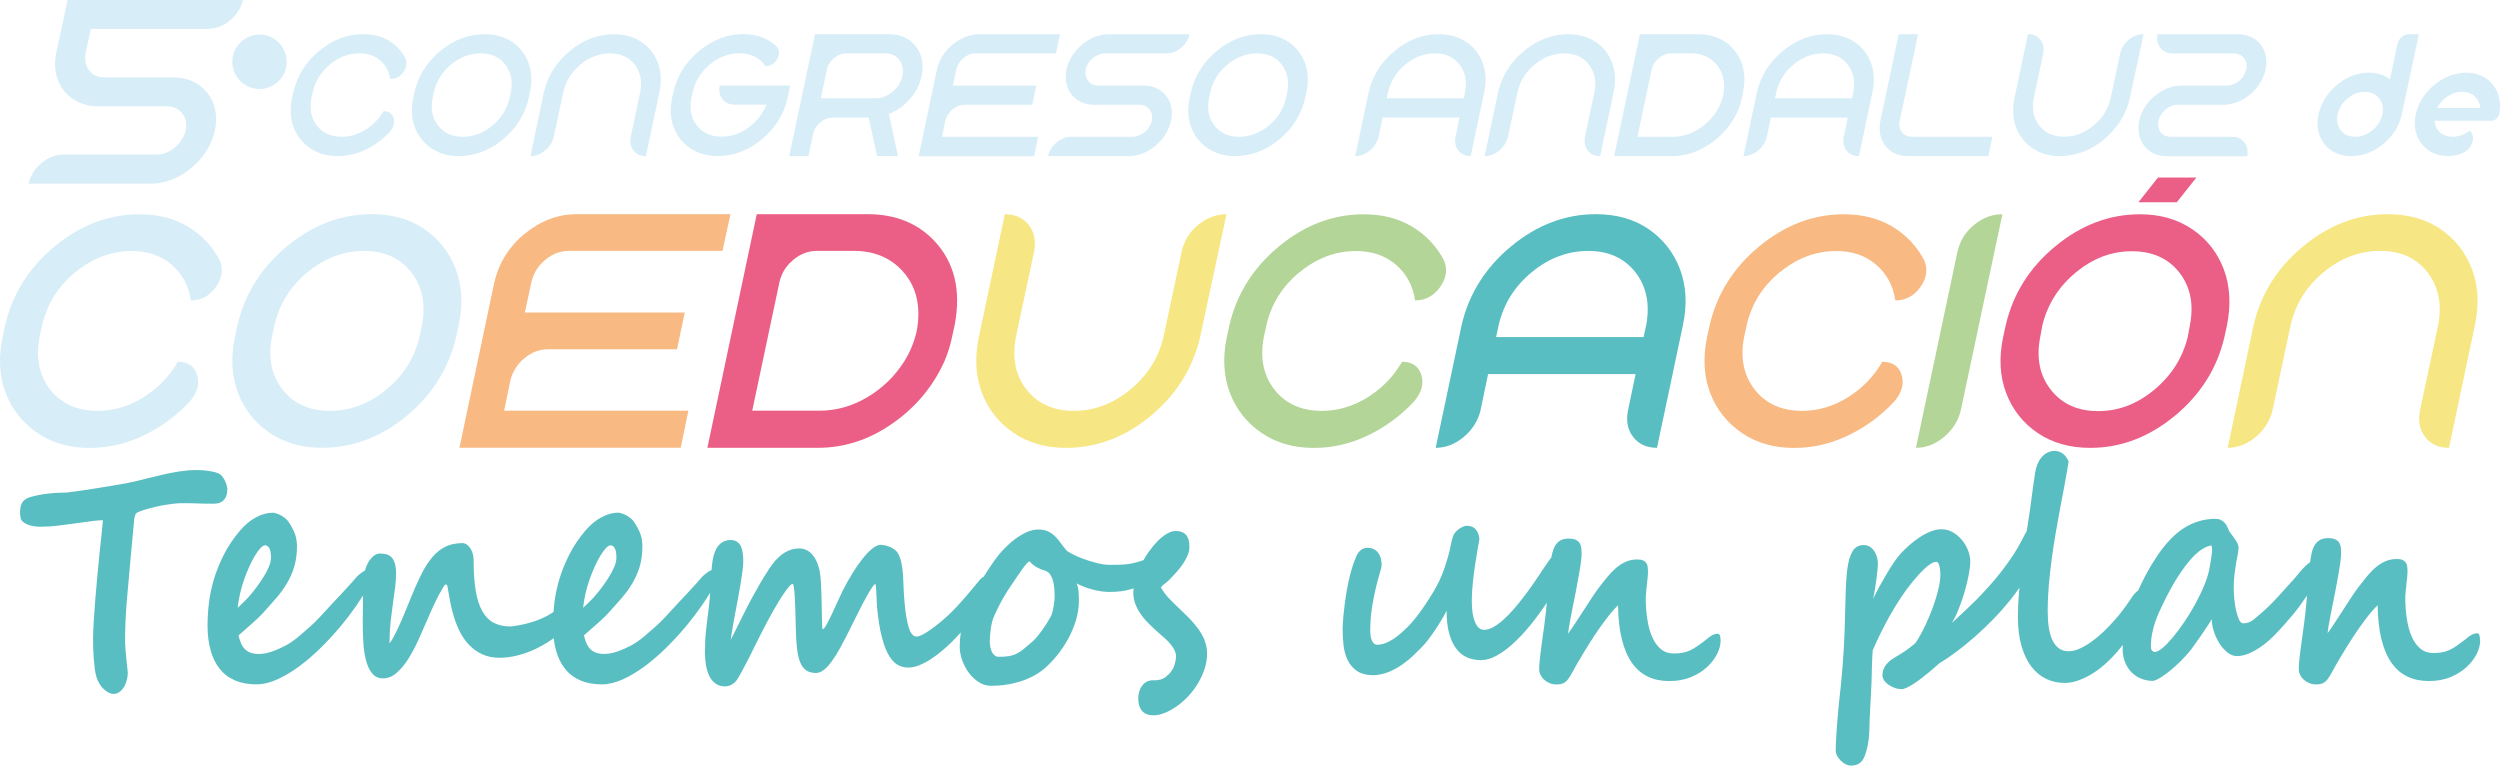
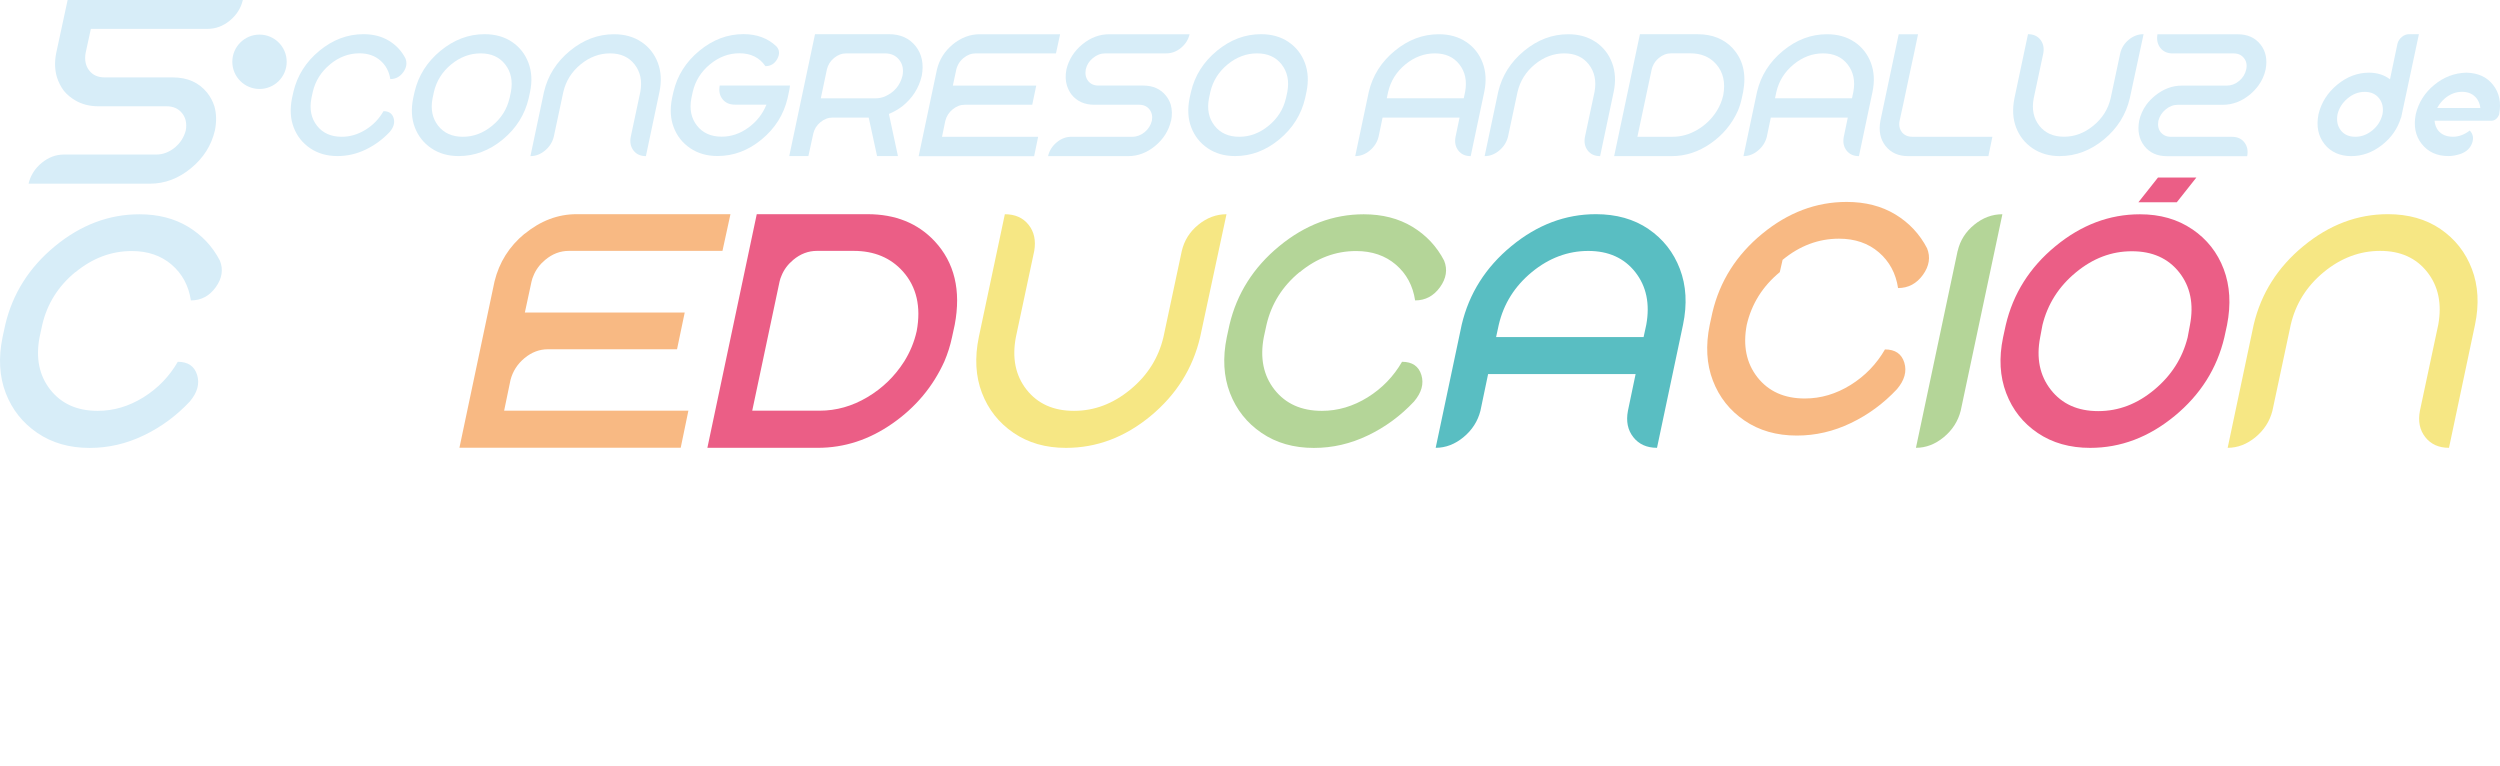
<svg xmlns="http://www.w3.org/2000/svg" id="Capa_2" data-name="Capa 2" viewBox="0 0 475.42 145.64">
  <defs>
    <style>      .cls-1 {        fill: #f8b983;      }      .cls-2 {        fill: #f6e784;      }      .cls-3 {        fill: #b4d598;      }      .cls-4 {        fill: #eb5e86;      }      .cls-5 {        fill: #d7edf8;      }      .cls-6 {        fill: #59bec2;      }      .cls-7 {        fill: #59bec2;      }    </style>
  </defs>
  <g id="Capa_1-2" data-name="Capa 1">
    <g>
-       <path class="cls-7" d="M40.68,95.79c-.6,0-1.14,0-1.61-.01-.48,0-.94-.02-1.39-.04-.45-.02-.92-.03-1.41-.04s-1.06-.01-1.71-.01c-.42,0-.9.03-1.44.09-.54.06-1.11.14-1.69.23-.58.1-1.17.21-1.75.35-.58.14-1.13.27-1.63.41s-.94.28-1.31.42c-.37.15-.65.28-.81.39-.12.08-.22.3-.31.66-.09.36-.14.67-.14.95l-.65,6.99c-.25,2.72-.49,5.39-.71,8.02-.22,2.63-.34,5.23-.34,7.79,0,.35.03.85.08,1.5s.11,1.3.18,1.94.13,1.2.18,1.69c.05.49.08.75.08.79,0,.47-.06.94-.19,1.43-.13.49-.3.92-.54,1.31s-.52.7-.86.95c-.34.24-.73.36-1.16.36-.28,0-.58-.08-.9-.25-.32-.17-.63-.39-.93-.67-.3-.28-.57-.61-.8-.99-.23-.38-.42-.78-.55-1.21-.15-.48-.27-1.05-.35-1.69s-.15-1.3-.2-1.97c-.05-.67-.08-1.33-.1-1.98s-.02-1.24-.02-1.76c0-.87.04-1.98.12-3.3.08-1.33.19-2.76.31-4.28.13-1.52.26-3.08.41-4.66.15-1.58.3-3.07.44-4.46.14-1.39.27-2.6.38-3.63.11-1.03.18-1.76.21-2.18-.53,0-1.21.05-2.03.16s-1.7.23-2.65.36c-1.2.17-2.44.34-3.7.49-1.27.16-2.47.23-3.6.23-.23,0-.56-.02-.98-.07-.42-.05-.83-.15-1.23-.29-.4-.15-.75-.35-1.05-.61s-.45-.61-.45-1.03c-.03-.15-.05-.26-.06-.31,0-.05-.01-.17-.01-.36,0-.33.02-.65.07-.96.05-.31.14-.6.28-.86.13-.26.33-.49.59-.68.26-.19.59-.35.99-.47.93-.27,1.98-.48,3.13-.63,1.15-.15,2.3-.22,3.45-.22.22,0,.62-.04,1.21-.12.59-.08,1.28-.17,2.08-.29.79-.12,1.64-.25,2.55-.39.91-.15,1.78-.29,2.6-.42.83-.14,1.56-.26,2.22-.38.65-.12,1.13-.2,1.43-.26,1.08-.23,2.17-.48,3.25-.76,1.08-.27,2.17-.53,3.25-.79,1.08-.25,2.16-.46,3.24-.63,1.08-.16,2.14-.25,3.19-.25.13,0,.35,0,.65.01.3.01.64.03,1.03.07.38.04.79.1,1.21.18.43.08.82.18,1.19.32.28.1.53.27.75.52s.4.53.56.84c.16.31.28.62.36.92s.13.55.13.74c0,.6-.08,1.08-.24,1.44-.16.36-.36.64-.61.84s-.52.34-.81.41c-.29.07-.57.1-.84.1ZM229.05,121.75c.33.79.5,1.63.5,2.52,0,1.01-.16,2-.49,2.98s-.76,1.91-1.29,2.78c-.53.87-1.15,1.68-1.85,2.42-.7.74-1.43,1.37-2.18,1.89s-1.5.94-2.25,1.24-1.45.45-2.1.45c-1.02,0-1.76-.29-2.23-.86-.47-.57-.7-1.35-.7-2.32,0-.47.06-.91.19-1.33.13-.42.3-.79.54-1.11.23-.32.52-.57.86-.76.34-.18.73-.28,1.16-.28h.45c.33,0,.71-.06,1.13-.17s.9-.44,1.45-.96c.48-.47.84-1.02,1.06-1.67.22-.65.34-1.22.34-1.7,0-.43-.09-.83-.28-1.21-.18-.38-.43-.75-.73-1.12s-.65-.73-1.04-1.09c-.39-.36-.8-.72-1.24-1.09-.57-.5-1.14-1.03-1.71-1.59-.58-.55-1.1-1.14-1.56-1.78-.47-.63-.84-1.3-1.13-2.01-.28-.71-.43-1.47-.43-2.29,0-.27.03-.54.06-.82-.17.06-.34.12-.52.18-1.14.35-2.52.52-4.14.52-.47,0-.96-.04-1.49-.12-.53-.08-1.06-.18-1.6-.32-.54-.14-1.08-.31-1.6-.51-.53-.2-1.03-.43-1.51-.68.1.18.18.41.25.71.07.3.11.62.14.95.02.33.04.65.05.95,0,.3.01.54.01.71,0,1.24-.19,2.48-.56,3.71-.38,1.23-.87,2.41-1.49,3.54-.62,1.13-1.32,2.17-2.1,3.13s-1.59,1.79-2.4,2.49c-.65.56-1.37,1.05-2.16,1.46-.79.41-1.63.75-2.5,1.02-.88.27-1.78.48-2.7.61-.93.14-1.87.2-2.82.2-.78,0-1.54-.22-2.25-.67-.72-.45-1.35-1.02-1.89-1.73-.54-.71-.98-1.51-1.3-2.4-.33-.89-.49-1.78-.49-2.65,0-.93.07-1.83.2-2.71-.6.68-1.19,1.31-1.78,1.89-.48.47-1.05.98-1.7,1.54-.65.56-1.34,1.09-2.08,1.57-.73.49-1.48.89-2.24,1.21-.76.32-1.49.48-2.19.48-.65,0-1.28-.15-1.89-.45-.61-.3-1.18-.87-1.7-1.7-.53-.83-.99-2-1.39-3.49-.4-1.49-.72-3.44-.95-5.82-.02-.23-.04-.6-.06-1.09-.02-.5-.05-.99-.07-1.49-.03-.5-.05-.93-.09-1.3-.03-.37-.07-.55-.1-.55-.13,0-.35.23-.66.7-.31.47-.68,1.08-1.1,1.85-.43.77-.89,1.65-1.39,2.65-.5,1-1.02,2.03-1.55,3.1-.67,1.36-1.3,2.58-1.89,3.66-.59,1.08-1.15,1.98-1.68,2.71-.53.73-1.03,1.29-1.53,1.67s-.99.58-1.49.58c-.77,0-1.39-.17-1.88-.51s-.87-.86-1.15-1.57c-.28-.71-.48-1.62-.6-2.74-.12-1.12-.19-2.44-.22-3.97-.05-2.56-.12-4.56-.21-6-.09-1.44-.22-2.15-.39-2.15-.2,0-.53.3-1,.9-.47.6-1.02,1.43-1.66,2.48s-1.34,2.28-2.1,3.7c-.76,1.42-1.54,2.94-2.34,4.57-.2.43-.44.92-.73,1.49s-.58,1.14-.88,1.72c-.3.58-.6,1.15-.89,1.69-.29.54-.55,1.01-.79,1.4-.3.51-.67.89-1.1,1.15-.43.26-.89.39-1.38.39-.68,0-1.27-.17-1.75-.51s-.88-.8-1.18-1.38c-.3-.58-.52-1.27-.66-2.07-.14-.8-.21-1.64-.21-2.53,0-.8.02-1.52.05-2.16.03-.64.08-1.29.15-1.94s.15-1.33.24-2.05c.09-.72.2-1.54.31-2.48.1-.81.18-1.67.23-2.58,0-.03,0-.06,0-.09-.44.72-.93,1.47-1.47,2.26-.98,1.42-2.05,2.83-3.23,4.24-1.18,1.41-2.44,2.77-3.78,4.08-1.34,1.31-2.7,2.47-4.08,3.48-1.38,1.01-2.75,1.82-4.12,2.43-1.37.61-2.67.92-3.9.92-1.57,0-2.94-.25-4.1-.76-1.17-.5-2.14-1.24-2.9-2.2-.77-.96-1.34-2.13-1.73-3.52-.2-.72-.34-1.5-.44-2.32-.14.1-.26.21-.41.31-.97.67-2,1.26-3.09,1.78-1.09.51-2.21.92-3.37,1.21-1.15.29-2.29.44-3.4.44-1.27,0-2.38-.22-3.33-.67-.95-.45-1.77-1.03-2.46-1.75s-1.27-1.54-1.74-2.46c-.47-.92-.85-1.87-1.15-2.84s-.54-1.92-.71-2.84c-.18-.92-.32-1.74-.44-2.46-.03-.19-.07-.39-.1-.6s-.15-.31-.35-.31c-.1,0-.27.2-.51.6-.24.4-.52.9-.84,1.51s-.65,1.29-1,2.04c-.35.75-.68,1.48-.98,2.2-.57,1.34-1.16,2.69-1.78,4.06s-1.27,2.6-1.96,3.7-1.44,1.99-2.24,2.69c-.8.7-1.67,1.05-2.6,1.05-.87,0-1.56-.32-2.08-.98-.52-.65-.91-1.49-1.16-2.5-.26-1.02-.43-2.17-.5-3.45-.08-1.28-.11-2.54-.11-3.79,0-1.49.02-2.83.05-4.02,0-.34,0-.68.01-1.02-.36.57-.74,1.15-1.15,1.75-.98,1.42-2.05,2.83-3.23,4.24-1.18,1.41-2.44,2.77-3.78,4.08-1.34,1.31-2.7,2.47-4.08,3.48-1.38,1.01-2.75,1.82-4.12,2.43-1.37.61-2.67.92-3.9.92-1.57,0-2.94-.25-4.1-.76-1.17-.5-2.14-1.24-2.9-2.2-.77-.96-1.34-2.13-1.73-3.52-.38-1.39-.58-2.97-.58-4.73,0-1.34.09-2.76.26-4.25s.5-3.01.96-4.56c.47-1.54,1.1-3.1,1.89-4.66.79-1.56,1.81-3.07,3.04-4.53.95-1.13,1.98-1.98,3.08-2.56s2.15-.87,3.15-.87c.18,0,.42.04.7.13.28.09.57.21.85.36.28.15.56.34.83.55.27.21.48.45.65.7.53.8.93,1.55,1.2,2.26.27.71.4,1.51.4,2.4,0,1.4-.17,2.66-.5,3.79s-.79,2.18-1.36,3.16c-.58.98-1.26,1.93-2.04,2.84-.79.91-1.63,1.86-2.53,2.85-.55.6-1.23,1.26-2.05,1.97s-1.69,1.48-2.63,2.32c.13.6.3,1.12.5,1.56.2.44.45.8.75,1.09.3.29.66.51,1.09.66s.93.22,1.51.22c.78,0,1.62-.15,2.52-.47.89-.31,1.79-.71,2.69-1.19.78-.43,1.56-.97,2.33-1.62.77-.65,1.54-1.33,2.33-2.02.48-.43,1.1-1.04,1.86-1.85.76-.81,1.53-1.65,2.32-2.52.53-.58,1.07-1.15,1.6-1.7.53-.55,1.1-1.17,1.7-1.85l1.33-1.51c.56-.53,1.05-.89,1.49-1.11.18-.61.4-1.16.68-1.63.3-.5.64-.9,1.01-1.19s.75-.44,1.14-.44.79.04,1.16.12c.38.08.71.25,1,.51.29.26.52.65.69,1.16.17.51.25,1.21.25,2.08s-.06,1.77-.19,2.69c-.13.92-.26,1.91-.41,2.96-.15,1.05-.29,2.19-.43,3.42-.13,1.23-.21,2.62-.22,4.15.22-.25.48-.66.78-1.22.3-.56.62-1.21.96-1.94.34-.73.68-1.49,1.01-2.3.33-.81.65-1.58.95-2.32.78-1.98,1.53-3.68,2.23-5.11.7-1.43,1.44-2.6,2.22-3.51.78-.91,1.62-1.59,2.53-2.02s1.97-.65,3.19-.65c.32,0,.6.1.86.29.26.19.48.44.68.74.19.3.34.65.44,1.03s.15.78.15,1.16c0,2.23.13,4.15.39,5.75.26,1.6.67,2.91,1.24,3.93.57,1.02,1.3,1.77,2.19,2.24.89.48,1.97.71,3.24.71.38-.04.88-.11,1.49-.22s1.27-.26,1.99-.45,1.45-.45,2.2-.76,1.46-.68,2.13-1.11c.05-.04.17-.11.33-.23.04-.56.08-1.11.15-1.69.18-1.49.5-3.01.96-4.56.47-1.54,1.1-3.1,1.89-4.66.79-1.56,1.81-3.07,3.04-4.53.95-1.13,1.98-1.98,3.08-2.56s2.15-.87,3.15-.87c.18,0,.42.04.7.13.28.09.57.21.85.36.28.15.56.34.83.55.27.21.48.45.65.7.53.8.93,1.55,1.2,2.26.27.71.4,1.51.4,2.4,0,1.4-.17,2.66-.5,3.79s-.79,2.18-1.36,3.16c-.58.98-1.26,1.93-2.04,2.84-.79.91-1.63,1.86-2.53,2.85-.55.6-1.23,1.26-2.05,1.97s-1.69,1.48-2.63,2.32c.13.6.3,1.12.5,1.56.2.44.45.8.75,1.09.3.29.66.51,1.09.66s.93.22,1.51.22c.78,0,1.62-.15,2.52-.47.89-.31,1.79-.71,2.69-1.19.78-.43,1.56-.97,2.33-1.62.77-.65,1.54-1.33,2.33-2.02.48-.43,1.1-1.04,1.86-1.85.76-.81,1.53-1.65,2.32-2.52.53-.58,1.07-1.15,1.6-1.7.53-.55,1.1-1.17,1.7-1.85l1.33-1.51c.66-.63,1.24-1.02,1.73-1.22.02-.21.03-.42.05-.62.07-.74.16-1.35.28-1.83.08-.33.19-.68.33-1.06.13-.38.32-.73.58-1.05s.57-.59.95-.81c.38-.22.86-.34,1.43-.34.52,0,.93.11,1.25.34s.56.52.73.9c.17.38.28.82.34,1.31.06.5.09,1.02.09,1.56,0,.47-.05,1.1-.16,1.89-.11.8-.24,1.67-.4,2.64s-.34,1.96-.54,3c-.2,1.04-.39,2.03-.56,2.98s-.33,1.81-.46,2.58c-.13.77-.22,1.36-.27,1.79.03-.08.13-.27.29-.58.16-.31.35-.69.58-1.14s.46-.92.71-1.43c.25-.5.49-.98.71-1.43.22-.45.42-.83.59-1.16.17-.33.27-.53.3-.61.3-.58.65-1.24,1.05-1.97.4-.73.82-1.47,1.25-2.21.43-.75.86-1.46,1.29-2.14.43-.68.81-1.25,1.16-1.72.75-.99,1.55-1.74,2.39-2.24.84-.5,1.74-.76,2.69-.76,1.02,0,1.87.41,2.55,1.22.68.82,1.14,1.88,1.38,3.2.08.49.15,1.1.2,1.83.05.74.09,1.51.11,2.32.03.81.05,1.62.06,2.43.02.82.03,1.54.04,2.18,0,.64.02,1.16.04,1.57.02.41.05.61.1.61.15,0,.37-.24.65-.73.28-.48.6-1.1.95-1.83s.72-1.53,1.1-2.39c.38-.85.75-1.64,1.1-2.36.58-1.15,1.2-2.25,1.85-3.3.65-1.06,1.3-1.99,1.94-2.8s1.26-1.45,1.84-1.92c.58-.48,1.1-.71,1.55-.71.32,0,.64.04.98.12s.65.19.96.33c.31.15.59.32.84.52s.44.43.58.68c.28.52.49,1.1.62,1.72.13.62.23,1.31.29,2.07s.1,1.59.13,2.5c.03.91.09,1.92.19,3.03.18,2.02.45,3.6.8,4.75.35,1.15.85,1.72,1.5,1.72.28,0,.65-.12,1.11-.36.46-.24.96-.55,1.5-.93.54-.38,1.1-.8,1.68-1.27.58-.47,1.11-.93,1.61-1.4.55-.5,1.08-1.02,1.58-1.56.5-.53,1-1.08,1.49-1.65.49-.56.99-1.15,1.5-1.76.51-.61,1.05-1.26,1.61-1.94.2-.24.43-.4.66-.5.67-1.06,1.36-2.11,2.09-3.14.52-.74,1.11-1.46,1.78-2.15.67-.7,1.37-1.33,2.11-1.88s1.49-.99,2.25-1.33c.76-.33,1.49-.49,2.19-.49.58,0,1.09.08,1.51.23.43.16.82.37,1.18.65.36.28.7.63,1.04,1.03.33.41.68.86,1.05,1.37l.53.67c.13.15.5.39,1.09.7.59.31,1.3.62,2.11.92s1.68.57,2.58.8,1.72.35,2.45.35,1.46,0,2.13-.03c.67-.02,1.34-.09,2.01-.22.68-.13,1.38-.32,2.13-.58.06-.02.13-.05.19-.08.29-.52.6-1.03.94-1.51.55-.78,1.12-1.47,1.71-2.07.59-.6,1.19-1.08,1.79-1.43.6-.35,1.16-.52,1.68-.52.85,0,1.5.24,1.94.73.44.49.66,1.26.66,2.33,0,.51-.11,1.02-.34,1.56-.23.53-.51,1.06-.85,1.57-.34.51-.73,1.02-1.15,1.5-.43.49-.84.93-1.24,1.34-.35.37-.68.67-.99.9-.31.23-.6.48-.86.76.17.35.38.7.65,1.06.27.36.56.71.88,1.05s.64.67.96.98c.33.31.63.6.91.87.62.58,1.24,1.19,1.88,1.83.63.64,1.21,1.32,1.74,2.02.53.71.95,1.46,1.29,2.24ZM45.24,115.56c.48-.47.92-.89,1.31-1.27.39-.38.76-.78,1.11-1.21.35-.41.75-.91,1.19-1.5.44-.59.86-1.21,1.26-1.85.4-.64.74-1.28,1.01-1.92.28-.64.41-1.23.41-1.78,0-.85-.11-1.46-.34-1.81-.22-.35-.48-.52-.76-.52-.25,0-.54.17-.88.52-.33.35-.68.82-1.04,1.41-.36.59-.72,1.28-1.08,2.07-.36.79-.69,1.62-1,2.49-.31.87-.57,1.77-.78,2.69-.21.92-.35,1.81-.44,2.67ZM110.93,115.56c.48-.47.92-.89,1.31-1.27.39-.38.76-.78,1.11-1.21.35-.41.75-.91,1.19-1.5.44-.59.86-1.21,1.26-1.85.4-.64.74-1.28,1.01-1.92.28-.64.41-1.23.41-1.78,0-.85-.11-1.46-.34-1.81-.22-.35-.48-.52-.76-.52-.25,0-.54.17-.88.52-.33.35-.68.82-1.04,1.41-.36.59-.72,1.28-1.08,2.07-.36.79-.69,1.62-1,2.49-.31.87-.57,1.77-.78,2.69-.21.92-.35,1.81-.44,2.67ZM200.55,113.38c0-.48-.02-.99-.06-1.51s-.13-1.01-.26-1.47c-.13-.46-.32-.85-.55-1.19s-.54-.57-.93-.68c-.58-.17-1.06-.36-1.43-.57-.37-.2-.66-.39-.88-.57-.22-.18-.37-.32-.45-.44-.08-.12-.14-.18-.18-.18-.13,0-.32.13-.56.39-.24.26-.51.6-.8,1-.29.41-.59.84-.9,1.31-.31.47-.6.9-.89,1.31-.35.51-.68,1-.99,1.47-.31.48-.61.97-.9,1.48-.29.51-.58,1.05-.86,1.62s-.58,1.18-.88,1.86c-.27.62-.47,1.38-.6,2.29-.13.9-.2,1.75-.2,2.55,0,.33.03.67.1,1s.17.65.3.92c.13.27.31.5.53.67.22.18.48.26.8.26.77,0,1.41-.04,1.93-.13.52-.09,1-.24,1.45-.47s.91-.52,1.36-.9c.46-.38,1.01-.85,1.66-1.41.3-.27.6-.59.9-.95.3-.36.6-.75.9-1.16.3-.42.59-.85.88-1.31.28-.46.54-.9.78-1.33.13-.23.25-.54.34-.92.09-.38.17-.76.23-1.15.06-.39.1-.75.13-1.08.03-.33.04-.56.04-.7v-.03ZM326.68,120.51c-.27,0-.53.05-.79.16-.26.11-.5.24-.71.39-.25.18-.49.37-.73.58-.63.49-1.19.9-1.68,1.24-.48.34-.95.61-1.41.82-.46.2-.93.35-1.41.44-.48.09-1.05.13-1.7.13-.93,0-1.74-.28-2.4-.83-.67-.55-1.21-1.31-1.64-2.27s-.74-2.09-.94-3.39c-.2-1.3-.3-2.7-.3-4.19,0-.14.02-.43.06-.87.04-.45.09-.92.15-1.43.06-.51.11-.98.15-1.41.04-.44.06-.71.06-.83v-.47c0-.29-.02-.57-.06-.83-.04-.26-.13-.5-.27-.7-.14-.2-.35-.36-.61-.48s-.63-.18-1.08-.18c-.79,0-1.5.14-2.15.42-.65.28-1.27.67-1.85,1.16-.58.49-1.15,1.07-1.69,1.73-.54.66-1.1,1.36-1.66,2.1-.35.47-.78,1.08-1.28,1.83s-1.02,1.55-1.55,2.39c-.53.83-1.07,1.66-1.6,2.46-.53.81-1,1.48-1.4,2.02.03-.33.1-.79.2-1.38.1-.59.22-1.26.36-1.99.14-.74.3-1.51.46-2.33.17-.82.33-1.61.48-2.39.25-1.34.45-2.41.59-3.22.14-.81.25-1.43.31-1.88.07-.45.11-.82.13-1.14.02-.14.03-.28.04-.44,0-.16.01-.33.01-.52,0-.35-.02-.69-.06-1.03-.04-.34-.15-.64-.31-.9-.17-.26-.42-.47-.75-.63-.33-.15-.78-.23-1.35-.23-.63,0-1.15.12-1.55.35-.4.23-.73.55-.98.96s-.44.9-.58,1.47c-.06.25-.11.51-.16.78-.45.6-.93,1.28-1.44,2.06-.53.8-1.11,1.64-1.71,2.53-.61.89-1.24,1.78-1.9,2.65s-1.33,1.7-2,2.49c-.68.79-1.35,1.48-2.01,2.08-.67.6-1.31,1.08-1.94,1.44-.62.36-1.22.54-1.79.54-.75,0-1.33-.49-1.74-1.47-.41-.98-.61-2.32-.61-4.03,0-.99.06-2.08.18-3.28.12-1.19.26-2.35.43-3.47.17-1.12.33-2.13.49-3.03.16-.9.27-1.55.34-1.94-.03-.72-.25-1.33-.65-1.82-.4-.5-.98-.74-1.73-.74-.25,0-.51.06-.79.19-.28.13-.53.28-.78.47-.24.18-.46.39-.64.61-.18.22-.31.43-.38.63-.1.29-.18.55-.25.79-.07.23-.12.46-.16.67-.04.21-.08.42-.13.63-.04.2-.09.44-.14.71-.07.31-.18.72-.33,1.24-.15.51-.32,1.05-.5,1.62-.18.56-.38,1.1-.58,1.62-.2.51-.38.93-.53,1.24-.28.6-.67,1.31-1.15,2.13-.48.81-1.01,1.64-1.58,2.49s-1.15,1.65-1.74,2.4-1.14,1.38-1.64,1.86c-.42.41-.86.81-1.31,1.21-.46.4-.93.75-1.41,1.06-.48.31-.98.56-1.49.76-.51.19-1.03.29-1.56.29-.38,0-.69-.24-.93-.71-.23-.48-.35-1.12-.35-1.94,0-1.61.11-3.12.34-4.51s.47-2.64.74-3.73c.27-1.09.51-2,.74-2.74.23-.74.34-1.25.34-1.54,0-.37-.04-.75-.13-1.14s-.23-.74-.44-1.05c-.21-.31-.48-.57-.83-.77s-.77-.31-1.29-.31c-.4.02-.73.11-1,.26-.27.16-.49.35-.68.6-.18.24-.35.53-.49.87s-.29.71-.44,1.12c-.28.8-.53,1.64-.75,2.53s-.4,1.79-.56,2.68c-.16.89-.29,1.75-.4,2.58-.11.83-.19,1.57-.25,2.23-.06.66-.1,1.21-.12,1.66-.03.45-.04.72-.04.82,0,.99.05,2.01.16,3.06s.36,2,.76,2.87c.4.86,1,1.57,1.79,2.13.79.55,1.87.83,3.24.83,1.05-.06,2.03-.29,2.95-.68.92-.4,1.76-.86,2.51-1.4.76-.53,1.43-1.09,2.03-1.66s1.09-1.06,1.49-1.47c.45-.45.91-.97,1.36-1.57.46-.6.9-1.22,1.33-1.86s.83-1.28,1.2-1.91c.38-.63.7-1.2.96-1.7,0,1.69.16,3.13.49,4.31.33,1.18.78,2.15,1.36,2.91s1.27,1.31,2.06,1.65c.79.34,1.66.51,2.62.51s1.92-.28,2.95-.84c1.03-.56,2.08-1.32,3.14-2.29,1.06-.96,2.11-2.08,3.17-3.36,1.05-1.28,2.06-2.64,3.02-4.06.09-.13.16-.26.25-.39-.06.71-.13,1.38-.2,1.99-.09.81-.18,1.54-.27,2.2-.09.66-.18,1.26-.25,1.8-.08.54-.15,1.06-.21,1.54-.05.37-.1.78-.16,1.24s-.12.92-.18,1.38c-.06.47-.1.92-.14,1.37-.03.45-.05.83-.05,1.16,0,.35.08.69.24,1.03s.38.65.68.92c.29.27.64.49,1.04.67.4.18.84.26,1.33.26.53,0,.96-.07,1.28-.22.32-.15.6-.38.86-.7.26-.32.53-.74.8-1.25.27-.51.63-1.15,1.06-1.91.3-.5.73-1.22,1.29-2.15.56-.93,1.19-1.93,1.89-3,.7-1.07,1.44-2.12,2.23-3.16s1.55-1.93,2.3-2.67c.03,2.54.28,4.72.74,6.54.46,1.82,1.11,3.3,1.94,4.47s1.84,2.02,3.03,2.58c1.18.55,2.52.83,4,.83,1.59,0,2.99-.26,4.2-.77,1.22-.51,2.24-1.16,3.07-1.94.83-.78,1.45-1.61,1.88-2.49s.64-1.7.64-2.46c0-.48-.05-.83-.14-1.03-.09-.2-.21-.31-.36-.31ZM471.65,121.85c0,.76-.21,1.58-.64,2.46s-1.05,1.71-1.88,2.49c-.83.78-1.85,1.42-3.07,1.94s-2.62.77-4.2.77c-1.49,0-2.82-.28-4-.83-1.19-.55-2.19-1.41-3.03-2.58s-1.48-2.65-1.94-4.47c-.46-1.82-.7-3.99-.74-6.54-.75.74-1.52,1.63-2.3,2.67s-1.53,2.09-2.23,3.16c-.7,1.07-1.33,2.07-1.89,3-.56.93-.99,1.65-1.29,2.15-.43.76-.79,1.39-1.06,1.91-.28.51-.54.93-.8,1.25-.26.32-.55.55-.86.7-.32.15-.74.22-1.28.22-.48,0-.93-.09-1.33-.26-.4-.18-.75-.4-1.04-.67-.29-.27-.52-.58-.68-.92s-.24-.68-.24-1.03c0-.33.02-.72.05-1.16.03-.45.08-.9.14-1.37s.12-.93.18-1.38.11-.87.16-1.24c.07-.49.14-1,.21-1.54.08-.54.16-1.14.25-1.8.09-.66.18-1.39.27-2.2.09-.81.18-1.7.26-2.69.02-.22.04-.42.05-.64-.85,1.28-1.74,2.51-2.69,3.65-1.11,1.33-2.22,2.58-3.34,3.74-.6.62-1.22,1.18-1.85,1.69-.63.51-1.27.94-1.9,1.31s-1.25.65-1.85.84-1.16.29-1.68.29c-.63,0-1.24-.23-1.83-.7-.58-.47-1.1-1.05-1.54-1.76s-.79-1.47-1.05-2.29c-.26-.81-.39-1.57-.39-2.27-.2.35-.49.82-.88,1.4-.38.58-.78,1.17-1.2,1.78-.42.6-.81,1.15-1.16,1.64-.36.5-.61.85-.76,1.06-.53.66-1.15,1.34-1.85,2.04-.7.7-1.4,1.33-2.09,1.89-.69.56-1.34,1.02-1.94,1.38-.6.36-1.06.54-1.38.54-.73,0-1.44-.14-2.13-.41-.68-.27-1.29-.66-1.81-1.18-.53-.51-.95-1.15-1.26-1.91-.32-.76-.48-1.62-.48-2.59,0-.24.03-.5.04-.75-.34.42-.69.86-1.07,1.3-.62.72-1.31,1.44-2.09,2.15-.78.72-1.6,1.35-2.47,1.91s-1.76,1-2.69,1.35c-.93.35-1.85.52-2.77.52-1.23,0-2.39-.25-3.47-.76-1.08-.51-2.01-1.28-2.82-2.32-.8-1.04-1.43-2.34-1.89-3.92s-.69-3.42-.69-5.53c0-1.38.06-2.81.18-4.3.03-.42.09-.86.12-1.28-.56.8-1.14,1.58-1.76,2.36-1.01,1.25-2.08,2.46-3.2,3.61-1.13,1.16-2.28,2.25-3.45,3.29-1.18,1.04-2.35,1.99-3.52,2.87-1.17.87-2.29,1.64-3.38,2.3-.17.16-.43.39-.78.7-.35.31-.74.65-1.18,1-.43.36-.9.73-1.39,1.11-.49.38-.97.72-1.44,1.02s-.9.55-1.3.74c-.4.19-.73.29-.98.29-.43,0-.87-.07-1.3-.22-.43-.15-.83-.34-1.18-.58-.35-.24-.64-.52-.86-.84s-.34-.65-.34-.98c0-.68.19-1.29.56-1.83s.91-1.03,1.61-1.46c.62-.37,1.11-.67,1.48-.9.37-.23.69-.45.96-.64.27-.19.53-.38.76-.57.23-.18.53-.42.88-.71.32-.45.65-1,1.01-1.65s.71-1.35,1.06-2.11c.35-.76.69-1.55,1.01-2.39.32-.83.61-1.66.86-2.48.25-.82.45-1.6.6-2.36.15-.76.23-1.44.23-2.04,0-.27-.02-.55-.05-.84s-.08-.55-.14-.79-.13-.43-.22-.58c-.09-.15-.2-.23-.34-.23-.33,0-.7.13-1.1.38-.4.25-.8.57-1.2.95-.4.38-.79.78-1.18,1.21-.38.43-.72.81-1,1.16-.83,1.01-1.62,2.08-2.36,3.2-.74,1.13-1.43,2.26-2.06,3.39-.63,1.14-1.22,2.26-1.76,3.36-.54,1.11-1.03,2.16-1.46,3.17-.07.85-.11,1.77-.14,2.75s-.05,2.1-.09,3.36c-.03.93-.08,1.81-.13,2.64s-.09,1.64-.13,2.43c-.07,1.3-.12,2.61-.15,3.92-.03,1.31-.18,2.5-.45,3.57-.12.51-.25.96-.4,1.35-.15.4-.34.74-.56,1.02-.22.28-.51.5-.85.65-.34.15-.78.23-1.31.23-.27,0-.56-.08-.89-.23-.33-.16-.63-.37-.91-.64s-.53-.58-.73-.93c-.2-.35-.3-.72-.3-1.11,0-.41.01-.89.04-1.46.03-.56.06-1.16.1-1.79.04-.63.09-1.27.14-1.91s.1-1.25.15-1.82c.05-.57.1-1.09.14-1.54.04-.46.08-.8.11-1.03.22-1.84.42-3.93.61-6.25.19-2.32.33-4.7.41-7.15.08-2.31.14-4.45.18-6.42s.14-3.67.33-5.1c.18-1.43.51-2.54.98-3.35.47-.81,1.18-1.21,2.15-1.21.43,0,.82.11,1.15.32s.61.49.84.83.4.71.51,1.12c.12.41.18.81.18,1.19,0,.37-.03.84-.09,1.41-.06.57-.13,1.18-.21,1.82s-.18,1.28-.29,1.91c-.11.63-.21,1.17-.31,1.62.35-.74.75-1.52,1.2-2.34.45-.82.91-1.63,1.38-2.42.47-.79.93-1.52,1.39-2.2.46-.68.89-1.23,1.29-1.66.52-.56,1.09-1.12,1.71-1.66s1.28-1.03,1.95-1.47,1.36-.79,2.05-1.06c.69-.27,1.37-.41,2.04-.41.73,0,1.43.18,2.09.55.66.37,1.24.85,1.74,1.44s.9,1.25,1.19,1.98c.29.73.44,1.45.44,2.17,0,.62-.09,1.43-.28,2.43-.18,1-.43,2.05-.75,3.16-.32,1.11-.69,2.2-1.11,3.28s-.88,2.01-1.36,2.81c1.23-1.13,2.49-2.3,3.75-3.52,1.27-1.22,2.5-2.52,3.7-3.89,1.2-1.37,2.35-2.82,3.44-4.37,1.09-1.54,2.07-3.2,2.94-4.96.13-.22.27-.47.41-.75.06-.41.13-.83.19-1.23.15-.93.28-1.76.38-2.48.1-.72.2-1.44.29-2.15.09-.72.2-1.49.31-2.32.12-.82.26-1.8.43-2.93.08-.54.22-1.06.43-1.56.2-.5.45-.93.76-1.31.31-.38.67-.68,1.09-.9.42-.22.88-.34,1.38-.34,1.23,0,2.14.67,2.7,2.01l-.27,1.66c-.15.93-.35,2.02-.59,3.28-.24,1.25-.5,2.62-.78,4.09-.28,1.48-.55,3.02-.83,4.64-.28,1.62-.53,3.27-.75,4.94-.22,1.67-.41,3.33-.55,4.98-.14,1.65-.21,3.24-.21,4.78,0,1.16.07,2.22.21,3.17.14.95.37,1.76.69,2.43.32.67.73,1.19,1.23,1.56.5.37,1.1.55,1.8.55s1.43-.17,2.18-.51c.75-.34,1.51-.78,2.26-1.33.76-.54,1.5-1.16,2.23-1.86.73-.7,1.41-1.4,2.04-2.11.63-.71,1.2-1.4,1.7-2.07.5-.67.91-1.25,1.23-1.73.15-.23.31-.48.49-.74.18-.26.38-.51.6-.74.17-.17.35-.32.54-.45.47-1.05.97-2.08,1.51-3.09.64-1.19,1.32-2.32,2.04-3.39.72-1.07,1.45-2.02,2.2-2.85,1.33-1.47,2.75-2.56,4.25-3.26,1.5-.7,3.05-1.05,4.66-1.05.42,0,.77.07,1.05.2.28.14.53.32.73.54s.37.48.51.77c.14.29.27.58.39.87.08.14.22.32.41.57.19.24.39.51.59.8.2.29.38.58.53.87.15.29.23.55.23.79,0,.41-.05.85-.15,1.32-.1.48-.2,1.02-.31,1.65-.11.62-.21,1.33-.31,2.11-.1.79-.15,1.69-.15,2.72,0,.58.04,1.26.11,2.04.08.78.19,1.5.34,2.18.15.68.34,1.26.56,1.73.22.48.48.71.76.71.35,0,.66-.04.94-.13.27-.09.54-.21.79-.38.25-.16.5-.36.76-.6.26-.23.55-.48.89-.76,1.03-.87,2.07-1.88,3.12-3.03,1.04-1.15,2.11-2.32,3.19-3.52.3-.33.61-.7.94-1.11.32-.41.66-.79,1-1.14s.68-.64,1.01-.87c.04-.03.07-.04.11-.06.08-.66.19-1.26.32-1.82.13-.57.33-1.06.58-1.47s.58-.73.98-.96c.4-.23.92-.35,1.55-.35.57,0,1.02.08,1.35.23.33.16.58.36.75.63.17.26.27.56.31.9.04.34.06.68.06,1.03,0,.19,0,.37-.01.52,0,.15-.02.3-.04.44-.02.31-.06.69-.13,1.14-.07.45-.17,1.07-.31,1.88-.14.81-.34,1.88-.59,3.22-.15.78-.31,1.57-.48,2.39-.17.81-.32,1.59-.46,2.33-.14.74-.26,1.4-.36,1.99-.1.59-.17,1.05-.2,1.38.4-.54.87-1.22,1.4-2.02.53-.81,1.07-1.63,1.6-2.46.53-.83,1.05-1.63,1.55-2.39s.93-1.37,1.28-1.83c.57-.74,1.12-1.44,1.66-2.1.54-.66,1.1-1.24,1.69-1.73.58-.5,1.2-.88,1.85-1.16.65-.28,1.37-.42,2.15-.42.45,0,.81.06,1.08.18s.47.28.61.48c.14.2.23.44.27.7.04.26.06.54.06.83v.47c0,.12-.02.39-.06.83s-.09.91-.15,1.41c-.06.51-.11.98-.15,1.43-.04.45-.06.74-.06.87,0,1.5.1,2.89.3,4.19.2,1.3.51,2.43.94,3.39s.97,1.72,1.64,2.27c.67.55,1.47.83,2.4.83.65,0,1.22-.04,1.7-.13s.95-.23,1.41-.44c.46-.2.93-.48,1.41-.82.48-.34,1.04-.75,1.68-1.24.23-.21.48-.41.73-.58.22-.15.45-.29.71-.39.26-.11.52-.16.79-.16.15,0,.27.1.36.31s.14.55.14,1.03ZM420.68,104.44c0-.06-.01-.17-.04-.33s-.05-.3-.09-.39c-.55.08-1.16.32-1.81.74s-1.37,1.05-2.13,1.91c-.76.86-1.57,1.96-2.44,3.3-.87,1.35-1.78,3-2.73,4.94-.25.52-.52,1.09-.8,1.7s-.55,1.27-.79,1.97c-.24.7-.44,1.44-.59,2.23-.15.79-.23,1.62-.23,2.49,0,.33.08.58.24.74.16.17.32.25.49.25.38,0,.88-.26,1.49-.77.61-.51,1.27-1.2,1.98-2.05.71-.85,1.43-1.83,2.18-2.93s1.43-2.22,2.06-3.38c.63-1.16,1.19-2.3,1.66-3.44.48-1.14.8-2.16.99-3.07.05-.29.11-.63.18-1.02.07-.39.13-.77.19-1.15.06-.38.1-.72.14-1.03.03-.31.05-.54.05-.7Z" />
      <g>
        <g>
          <path class="cls-5" d="M14.32,51.75c-3.26,2.69-5.35,6.02-6.28,10l-.51,2.35c-.76,3.98-.08,7.31,2.03,10,2.12,2.69,5.12,4.03,9.01,4.03,3.05,0,5.94-.86,8.7-2.57,2.75-1.71,4.93-3.97,6.54-6.76,1.95,0,3.17.84,3.68,2.51.51,1.67.04,3.35-1.4,5.05-2.54,2.71-5.46,4.86-8.76,6.44-3.3,1.59-6.73,2.38-10.28,2.38-3.85,0-7.17-.95-9.96-2.86-2.79-1.9-4.79-4.43-6-7.58-1.21-3.15-1.41-6.7-.6-10.63l.51-2.35c1.4-5.92,4.55-10.91,9.46-14.95,4.91-4.04,10.26-6.06,16.06-6.06,3.55,0,6.64.79,9.27,2.38,2.62,1.59,4.63,3.74,6.03,6.44.68,1.69.41,3.38-.79,5.05-1.21,1.67-2.78,2.51-4.73,2.51-.42-2.79-1.64-5.06-3.65-6.79-2.01-1.73-4.54-2.6-7.58-2.6-3.89,0-7.47,1.34-10.73,4.03Z" />
-           <path class="cls-5" d="M80.68,43.56c2.77,1.88,4.76,4.41,5.97,7.58s1.41,6.71.6,10.6l-.51,2.35c-1.4,5.97-4.54,10.97-9.42,15.01-4.89,4.04-10.25,6.06-16.09,6.06-3.85,0-7.17-.95-9.96-2.86-2.79-1.9-4.79-4.43-6-7.58-1.21-3.15-1.41-6.7-.6-10.63l.51-2.35c1.4-5.92,4.55-10.91,9.46-14.95,4.91-4.04,10.26-6.06,16.06-6.06,3.89,0,7.22.94,10,2.82ZM79.76,64.1l.51-2.35c.72-3.98.02-7.31-2.09-10-2.12-2.69-5.1-4.03-8.95-4.03s-7.47,1.34-10.73,4.03c-3.26,2.69-5.35,6.02-6.28,10l-.51,2.35c-.76,3.98-.08,7.31,2.03,10,2.12,2.69,5.12,4.03,9.01,4.03s7.42-1.34,10.7-4.03c3.28-2.69,5.38-6.02,6.32-10Z" />
          <path class="cls-1" d="M99.75,44.48c3.05-2.5,6.35-3.75,9.9-3.75h29.26l-1.52,6.98h-29.2c-1.65,0-3.15.57-4.51,1.71-1.02.85-1.76,1.84-2.22,2.98-.17.38-.3.76-.38,1.14l-1.27,5.9h30.4l-1.46,6.98h-24.56c-1.61,0-3.09.56-4.44,1.68-1.35,1.12-2.24,2.51-2.67,4.16l-1.21,5.84h35.04l-1.46,7.04h-42.08l6.67-31.61c.89-3.64,2.79-6.66,5.71-9.08Z" />
          <path class="cls-4" d="M177.75,45.88c3.77,4.06,5.04,9.35,3.81,15.87l-.51,2.35c-.34,1.61-.83,3.15-1.46,4.63-2.16,4.78-5.45,8.72-9.87,11.8-4.42,3.09-9.15,4.63-14.19,4.63h-21.01l9.39-44.43h21.07c5.29,0,9.54,1.71,12.76,5.14ZM171.92,68.79c1.14-1.82,1.95-3.77,2.41-5.84.85-4.61-.02-8.38-2.6-11.3-2.33-2.62-5.46-3.94-9.39-3.94h-6.98c-1.65,0-3.15.57-4.51,1.71-1.02.85-1.76,1.84-2.22,2.98-.17.38-.3.76-.38,1.14l-5.2,24.56h12.82c3.17,0,6.2-.86,9.08-2.57,2.88-1.71,5.2-3.97,6.98-6.76Z" />
          <path class="cls-2" d="M202.7,85.17c-3.85,0-7.17-.95-9.96-2.86-2.79-1.9-4.79-4.43-6-7.58-1.21-3.15-1.41-6.7-.6-10.63l4.95-23.36c1.95,0,3.45.67,4.51,2,1.06,1.33,1.42,2.99,1.08,4.98l-3.49,16.38c-.76,3.98-.08,7.31,2.03,10,2.12,2.69,5.12,4.03,9.01,4.03s7.42-1.34,10.7-4.03c3.28-2.69,5.38-6.02,6.32-10l3.49-16.38c.47-1.99,1.51-3.65,3.14-4.98,1.63-1.33,3.42-2,5.36-2l-5.01,23.36c-1.4,5.97-4.54,10.97-9.42,15.01-4.89,4.04-10.25,6.06-16.09,6.06Z" />
          <path class="cls-3" d="M247.13,51.75c-3.26,2.69-5.35,6.02-6.28,10l-.51,2.35c-.76,3.98-.08,7.31,2.03,10,2.12,2.69,5.12,4.03,9.01,4.03,3.05,0,5.94-.86,8.7-2.57,2.75-1.71,4.93-3.97,6.54-6.76,1.95,0,3.17.84,3.68,2.51.51,1.67.04,3.35-1.4,5.05-2.54,2.71-5.46,4.86-8.76,6.44-3.3,1.59-6.73,2.38-10.28,2.38-3.85,0-7.17-.95-9.96-2.86-2.79-1.9-4.79-4.43-6-7.58-1.21-3.15-1.41-6.7-.6-10.63l.51-2.35c1.4-5.92,4.55-10.91,9.46-14.95,4.91-4.04,10.26-6.06,16.06-6.06,3.55,0,6.64.79,9.27,2.38,2.62,1.59,4.63,3.74,6.03,6.44.68,1.69.41,3.38-.79,5.05-1.21,1.67-2.78,2.51-4.73,2.51-.42-2.79-1.64-5.06-3.65-6.79-2.01-1.73-4.54-2.6-7.58-2.6-3.89,0-7.47,1.34-10.73,4.03Z" />
          <path class="cls-6" d="M313.49,43.56c2.77,1.88,4.76,4.41,5.97,7.58s1.41,6.71.6,10.6l-4.95,23.42c-1.95,0-3.45-.68-4.51-2.03-1.06-1.35-1.4-3.02-1.02-5.01l1.46-6.98h-28.05l-1.46,6.98c-.51,1.99-1.58,3.66-3.21,5.01-1.63,1.35-3.4,2.03-5.3,2.03l4.95-23.42c1.4-5.92,4.55-10.91,9.46-14.95,4.91-4.04,10.26-6.06,16.06-6.06,3.89,0,7.22.94,10,2.82ZM284.51,64.1h28.05l.51-2.35c.72-3.98.02-7.31-2.09-10-2.12-2.69-5.1-4.03-8.95-4.03s-7.47,1.34-10.73,4.03c-3.26,2.69-5.35,6.02-6.28,10l-.51,2.35Z" />
-           <path class="cls-1" d="M338.46,51.75c-3.26,2.69-5.35,6.02-6.28,10l-.51,2.35c-.76,3.98-.08,7.31,2.03,10,2.12,2.69,5.12,4.03,9.01,4.03,3.05,0,5.94-.86,8.7-2.57,2.75-1.71,4.93-3.97,6.54-6.76,1.95,0,3.17.84,3.68,2.51.51,1.67.04,3.35-1.4,5.05-2.54,2.71-5.46,4.86-8.76,6.44-3.3,1.59-6.73,2.38-10.28,2.38-3.85,0-7.17-.95-9.96-2.86-2.79-1.9-4.79-4.43-6-7.58-1.21-3.15-1.41-6.7-.6-10.63l.51-2.35c1.4-5.92,4.55-10.91,9.46-14.95,4.91-4.04,10.26-6.06,16.06-6.06,3.55,0,6.64.79,9.27,2.38,2.62,1.59,4.63,3.74,6.03,6.44.68,1.69.41,3.38-.79,5.05-1.21,1.67-2.78,2.51-4.73,2.51-.42-2.79-1.64-5.06-3.65-6.79-2.01-1.73-4.54-2.6-7.58-2.6-3.89,0-7.47,1.34-10.73,4.03Z" />
+           <path class="cls-1" d="M338.46,51.75c-3.26,2.69-5.35,6.02-6.28,10c-.76,3.98-.08,7.31,2.03,10,2.12,2.69,5.12,4.03,9.01,4.03,3.05,0,5.94-.86,8.7-2.57,2.75-1.71,4.93-3.97,6.54-6.76,1.95,0,3.17.84,3.68,2.51.51,1.67.04,3.35-1.4,5.05-2.54,2.71-5.46,4.86-8.76,6.44-3.3,1.59-6.73,2.38-10.28,2.38-3.85,0-7.17-.95-9.96-2.86-2.79-1.9-4.79-4.43-6-7.58-1.21-3.15-1.41-6.7-.6-10.63l.51-2.35c1.4-5.92,4.55-10.91,9.46-14.95,4.91-4.04,10.26-6.06,16.06-6.06,3.55,0,6.64.79,9.27,2.38,2.62,1.59,4.63,3.74,6.03,6.44.68,1.69.41,3.38-.79,5.05-1.21,1.67-2.78,2.51-4.73,2.51-.42-2.79-1.64-5.06-3.65-6.79-2.01-1.73-4.54-2.6-7.58-2.6-3.89,0-7.47,1.34-10.73,4.03Z" />
          <path class="cls-3" d="M372.29,47.72c.46-1.99,1.51-3.65,3.14-4.98,1.63-1.33,3.42-2,5.36-2l-7.93,37.38c-.51,1.99-1.58,3.66-3.21,5.01-1.63,1.35-3.4,2.03-5.3,2.03l7.93-37.45Z" />
          <path class="cls-4" d="M416.91,43.6c2.79,1.9,4.78,4.43,5.97,7.58s1.4,6.7.63,10.63l-.51,2.35c-1.4,5.92-4.55,10.91-9.46,14.95-4.91,4.04-10.26,6.06-16.06,6.06-3.85,0-7.17-.94-9.96-2.82-2.79-1.88-4.79-4.41-6-7.58-1.21-3.17-1.41-6.71-.6-10.6l.51-2.35c1.4-5.97,4.55-10.97,9.46-15.01,4.91-4.04,10.26-6.06,16.06-6.06,3.85,0,7.17.95,9.96,2.86ZM416.02,64.16l.44-2.35c.76-3.98.08-7.31-2.03-10-2.12-2.69-5.12-4.03-9.01-4.03s-7.41,1.34-10.66,4.03c-3.26,2.69-5.37,6.02-6.35,10l-.44,2.35c-.76,3.94-.08,7.26,2.03,9.96,2.12,2.71,5.12,4.06,9.01,4.06s7.4-1.35,10.66-4.06c3.26-2.71,5.37-6.03,6.35-9.96ZM417.68,33.76l-3.72,4.7h-7.3l3.72-4.7h7.3Z" />
          <path class="cls-2" d="M464.1,43.56c2.77,1.88,4.76,4.41,5.97,7.58s1.41,6.71.6,10.6l-4.95,23.42c-1.95,0-3.45-.68-4.51-2.03-1.06-1.35-1.4-3.02-1.02-5.01l3.49-16.38c.72-3.98.02-7.31-2.09-10-2.12-2.69-5.1-4.03-8.95-4.03s-7.47,1.34-10.73,4.03c-3.26,2.69-5.35,6.02-6.28,10l-3.49,16.38c-.51,1.99-1.58,3.66-3.21,5.01-1.63,1.35-3.4,2.03-5.3,2.03l4.95-23.42c1.4-5.92,4.55-10.91,9.46-14.95,4.91-4.04,10.26-6.06,16.06-6.06,3.89,0,7.22.94,10,2.82Z" />
        </g>
        <g>
          <path class="cls-5" d="M62.76,12.25c-1.7,1.4-2.79,3.14-3.28,5.22l-.26,1.22c-.4,2.08-.04,3.81,1.06,5.22,1.1,1.4,2.67,2.1,4.7,2.1,1.59,0,3.1-.45,4.54-1.34s2.57-2.07,3.41-3.53c1.02,0,1.66.44,1.92,1.31.27.87.02,1.75-.73,2.63-1.32,1.41-2.85,2.53-4.57,3.36-1.72.83-3.51,1.24-5.37,1.24-2.01,0-3.74-.5-5.2-1.49-1.46-.99-2.5-2.31-3.13-3.96-.63-1.64-.73-3.49-.32-5.55l.27-1.22c.73-3.09,2.37-5.69,4.93-7.8,2.56-2.11,5.35-3.16,8.38-3.16,1.85,0,3.47.41,4.84,1.24,1.37.83,2.42,1.95,3.15,3.36.35.88.21,1.76-.41,2.63-.63.87-1.45,1.31-2.47,1.31-.22-1.46-.86-2.64-1.9-3.54s-2.37-1.36-3.96-1.36c-2.03,0-3.9.7-5.6,2.1Z" />
          <path class="cls-5" d="M97.38,7.98c1.45.98,2.48,2.3,3.11,3.96.63,1.66.73,3.5.31,5.53l-.26,1.22c-.73,3.11-2.37,5.72-4.92,7.83-2.55,2.11-5.35,3.16-8.4,3.16-2.01,0-3.74-.5-5.2-1.49-1.46-.99-2.5-2.31-3.13-3.96-.63-1.64-.73-3.49-.32-5.55l.27-1.22c.73-3.09,2.37-5.69,4.93-7.8,2.56-2.11,5.35-3.16,8.38-3.16,2.03,0,3.77.49,5.22,1.47ZM96.9,18.69l.26-1.22c.38-2.08.01-3.81-1.09-5.22s-2.66-2.1-4.67-2.1-3.9.7-5.6,2.1c-1.7,1.4-2.79,3.14-3.28,5.22l-.26,1.22c-.4,2.08-.04,3.81,1.06,5.22,1.1,1.4,2.67,2.1,4.7,2.1s3.87-.7,5.58-2.1c1.71-1.4,2.81-3.14,3.29-5.22Z" />
          <path class="cls-5" d="M121.99,7.98c1.45.98,2.48,2.3,3.11,3.96.63,1.66.73,3.5.31,5.53l-2.58,12.22c-1.02,0-1.8-.35-2.35-1.06-.55-.71-.73-1.58-.53-2.62l1.82-8.54c.38-2.08.01-3.81-1.09-5.22s-2.66-2.1-4.67-2.1-3.9.7-5.6,2.1c-1.7,1.4-2.79,3.14-3.28,5.22l-1.82,8.54c-.26,1.04-.82,1.91-1.67,2.62s-1.77,1.06-2.77,1.06l2.58-12.22c.73-3.09,2.37-5.69,4.93-7.8,2.56-2.11,5.35-3.16,8.38-3.16,2.03,0,3.77.49,5.22,1.47Z" />
          <path class="cls-5" d="M149.07,16.27h1.16c-.04.4-.11.79-.2,1.19l-.26,1.22c-.73,3.11-2.37,5.72-4.92,7.83-2.55,2.11-5.35,3.16-8.4,3.16-2.01,0-3.74-.5-5.2-1.49-1.46-.99-2.5-2.31-3.13-3.96-.63-1.64-.73-3.49-.32-5.55l.27-1.22c.73-3.09,2.37-5.69,4.93-7.8,2.56-2.11,5.35-3.16,8.38-3.16,2.54,0,4.63.77,6.26,2.32.62.68.67,1.49.17,2.4-.51.92-1.26,1.37-2.25,1.37-1.13-1.63-2.77-2.45-4.94-2.45-2.03,0-3.9.7-5.6,2.1-1.7,1.4-2.79,3.14-3.28,5.22l-.26,1.22c-.4,2.08-.04,3.81,1.06,5.22,1.1,1.4,2.67,2.1,4.7,2.1,1.81,0,3.5-.57,5.08-1.72,1.58-1.15,2.72-2.61,3.43-4.37h-6c-1.02,0-1.8-.35-2.35-1.04-.55-.7-.73-1.56-.53-2.6h12.19Z" />
          <path class="cls-5" d="M171.59,20.21c-.79.6-1.65,1.08-2.55,1.46l1.72,8.01h-3.97l-1.59-7.32h-6.86c-.84,0-1.61.29-2.32.88-.71.58-1.16,1.31-1.36,2.17l-.93,4.27h-3.64l4.9-23.18h14.04c2.21,0,3.92.77,5.13,2.32,1.17,1.5,1.54,3.37,1.13,5.6-.55,2.34-1.79,4.27-3.71,5.8ZM168.31,18.33c1.74-.77,2.85-2.08,3.31-3.91.24-1.19.04-2.2-.61-3.03s-1.56-1.24-2.73-1.24h-7.32c-.86,0-1.64.29-2.35.88-.71.59-1.16,1.31-1.36,2.17l-1.16,5.5h10.37c.64,0,1.26-.12,1.85-.36Z" />
          <path class="cls-5" d="M181.16,8.46c1.59-1.3,3.31-1.95,5.17-1.95h15.27l-.79,3.64h-15.24c-.86,0-1.64.3-2.35.89-.53.44-.92.96-1.16,1.56-.09.2-.15.4-.2.6l-.66,3.08h15.86l-.76,3.64h-12.82c-.84,0-1.61.29-2.32.88-.71.58-1.17,1.31-1.39,2.17l-.63,3.05h18.28l-.76,3.68h-21.96l3.48-16.49c.46-1.9,1.46-3.48,2.98-4.74Z" />
          <path class="cls-5" d="M222.69,22.96c-.44,1.9-1.45,3.49-3.01,4.79-1.57,1.29-3.28,1.94-5.13,1.94h-15.24c.24-1.04.79-1.91,1.64-2.62.85-.71,1.78-1.06,2.8-1.06h11.59c.84,0,1.62-.3,2.35-.89.68-.57,1.14-1.29,1.36-2.15.15-.86,0-1.58-.46-2.17-.46-.58-1.12-.88-1.95-.88h-8.54c-1.86,0-3.3-.65-4.34-1.95-.38-.51-.66-1.07-.86-1.69-.29-.93-.32-1.95-.1-3.08.46-1.9,1.47-3.49,3.03-4.77s3.26-1.92,5.12-1.92h15.27c-.24,1.04-.79,1.9-1.64,2.6-.85.7-1.78,1.04-2.8,1.04h-11.59c-.86,0-1.64.3-2.35.89-.71.57-1.16,1.29-1.36,2.15-.16.88,0,1.62.45,2.2.45.58,1.1.88,1.94.88h8.54c1.85,0,3.3.65,4.34,1.95.4.51.7,1.07.89,1.69.26.93.29,1.94.07,3.05Z" />
          <path class="cls-5" d="M245.03,7.98c1.45.98,2.48,2.3,3.11,3.96.63,1.66.73,3.5.31,5.53l-.26,1.22c-.73,3.11-2.37,5.72-4.92,7.83-2.55,2.11-5.35,3.16-8.4,3.16-2.01,0-3.74-.5-5.2-1.49-1.46-.99-2.5-2.31-3.13-3.96-.63-1.64-.73-3.49-.32-5.55l.27-1.22c.73-3.09,2.37-5.69,4.93-7.8,2.56-2.11,5.35-3.16,8.38-3.16,2.03,0,3.77.49,5.22,1.47ZM244.55,18.69l.26-1.22c.38-2.08.01-3.81-1.09-5.22s-2.66-2.1-4.67-2.1-3.9.7-5.6,2.1c-1.7,1.4-2.79,3.14-3.28,5.22l-.26,1.22c-.4,2.08-.04,3.81,1.06,5.22,1.1,1.4,2.67,2.1,4.7,2.1s3.87-.7,5.58-2.1c1.71-1.4,2.81-3.14,3.29-5.22Z" />
          <path class="cls-5" d="M278.84,7.98c1.45.98,2.48,2.3,3.11,3.96.63,1.66.73,3.5.31,5.53l-2.58,12.22c-1.02,0-1.8-.35-2.35-1.06-.55-.71-.73-1.58-.53-2.62l.76-3.64h-14.64l-.76,3.64c-.26,1.04-.82,1.91-1.67,2.62s-1.77,1.06-2.77,1.06l2.58-12.22c.73-3.09,2.37-5.69,4.93-7.8,2.56-2.11,5.35-3.16,8.38-3.16,2.03,0,3.77.49,5.22,1.47ZM263.72,18.69h14.64l.26-1.22c.38-2.08.01-3.81-1.09-5.22s-2.66-2.1-4.67-2.1-3.9.7-5.6,2.1c-1.7,1.4-2.79,3.14-3.28,5.22l-.26,1.22Z" />
          <path class="cls-5" d="M303.45,7.98c1.45.98,2.48,2.3,3.11,3.96.63,1.66.73,3.5.31,5.53l-2.58,12.22c-1.02,0-1.8-.35-2.35-1.06-.55-.71-.73-1.58-.53-2.62l1.82-8.54c.38-2.08.01-3.81-1.09-5.22s-2.66-2.1-4.67-2.1-3.9.7-5.6,2.1c-1.7,1.4-2.79,3.14-3.28,5.22l-1.82,8.54c-.26,1.04-.82,1.91-1.67,2.62s-1.77,1.06-2.77,1.06l2.58-12.22c.73-3.09,2.37-5.69,4.93-7.8,2.56-2.11,5.35-3.16,8.38-3.16,2.03,0,3.77.49,5.22,1.47Z" />
          <path class="cls-5" d="M329.5,9.19c1.96,2.12,2.63,4.88,1.99,8.28l-.26,1.22c-.18.84-.43,1.65-.76,2.42-1.13,2.5-2.84,4.55-5.15,6.16-2.31,1.61-4.78,2.42-7.4,2.42h-10.96l4.9-23.18h11c2.76,0,4.98.89,6.66,2.68ZM326.45,21.14c.6-.95,1.02-1.96,1.26-3.05.44-2.41-.01-4.37-1.36-5.9-1.21-1.37-2.85-2.05-4.9-2.05h-3.64c-.86,0-1.64.3-2.35.89-.53.44-.92.96-1.16,1.56-.09.2-.15.4-.2.6l-2.72,12.82h6.69c1.66,0,3.23-.45,4.74-1.34,1.5-.89,2.72-2.07,3.64-3.53Z" />
          <path class="cls-5" d="M352.67,7.98c1.45.98,2.48,2.3,3.11,3.96.63,1.66.73,3.5.31,5.53l-2.58,12.22c-1.02,0-1.8-.35-2.35-1.06-.55-.71-.73-1.58-.53-2.62l.76-3.64h-14.64l-.76,3.64c-.26,1.04-.82,1.91-1.67,2.62s-1.77,1.06-2.77,1.06l2.58-12.22c.73-3.09,2.37-5.69,4.93-7.8,2.56-2.11,5.35-3.16,8.38-3.16,2.03,0,3.77.49,5.22,1.47ZM337.55,18.69h14.64l.26-1.22c.38-2.08.01-3.81-1.09-5.22s-2.66-2.1-4.67-2.1-3.9.7-5.6,2.1c-1.7,1.4-2.79,3.14-3.28,5.22l-.26,1.22Z" />
          <path class="cls-5" d="M361.66,25.12c.49.6,1.15.89,1.99.89h15.24l-.76,3.68h-15.27c-1.85,0-3.29-.65-4.31-1.95-.99-1.28-1.31-2.87-.96-4.77l3.48-16.46h3.68l-.76,3.64-.66,3.05-1.42,6.72-.27,1.23-.4,1.82c-.04.22-.07.43-.07.63,0,.6.17,1.1.5,1.52Z" />
          <path class="cls-5" d="M391.73,29.69c-2.01,0-3.74-.5-5.2-1.49-1.46-.99-2.5-2.31-3.13-3.96-.63-1.64-.73-3.49-.32-5.55l2.58-12.19c1.01,0,1.8.35,2.35,1.04.55.7.74,1.56.56,2.6l-1.82,8.54c-.4,2.08-.04,3.81,1.06,5.22,1.1,1.4,2.67,2.1,4.7,2.1s3.87-.7,5.58-2.1c1.71-1.4,2.81-3.14,3.29-5.22l1.82-8.54c.24-1.04.79-1.9,1.64-2.6.85-.7,1.78-1.04,2.8-1.04l-2.62,12.19c-.73,3.11-2.37,5.72-4.92,7.83-2.55,2.11-5.35,3.16-8.4,3.16Z" />
          <path class="cls-5" d="M408.16,19.92c.46-.62,1-1.18,1.62-1.69,1.59-1.3,3.3-1.95,5.13-1.95h8.54c.86,0,1.64-.29,2.35-.88.71-.58,1.16-1.32,1.36-2.2.18-.86.03-1.58-.43-2.15-.46-.6-1.12-.89-1.95-.89h-11.59c-1.02,0-1.8-.35-2.35-1.04s-.74-1.56-.56-2.6h15.27c1.85,0,3.29.64,4.31,1.92s1.35,2.87.99,4.77c-.24,1.13-.71,2.15-1.39,3.08-.46.62-.99,1.18-1.59,1.69-1.59,1.3-3.31,1.95-5.17,1.95h-8.54c-.84,0-1.61.29-2.32.88-.71.58-1.17,1.31-1.39,2.17-.15.86-.01,1.58.43,2.15.49.6,1.15.89,1.99.89h11.59c1.02,0,1.8.35,2.35,1.06s.73,1.58.53,2.62h-15.27c-1.85,0-3.28-.65-4.29-1.94-1-1.29-1.33-2.89-.98-4.79.24-1.1.7-2.12,1.36-3.05Z" />
          <path class="cls-5" d="M450.49,13.82c1.57,0,2.9.42,4.01,1.26l1.42-6.76c.13-.51.41-.94.83-1.29.42-.35.88-.53,1.39-.53h1.86l-3.25,15.24-.13.63h-.03c-.64,2.1-1.85,3.84-3.64,5.23-1.79,1.39-3.73,2.09-5.83,2.09s-3.88-.76-5.08-2.29-1.58-3.41-1.14-5.66c.53-2.23,1.72-4.11,3.56-5.63,1.84-1.52,3.86-2.29,6.04-2.29ZM445.15,24.79c.64.82,1.56,1.22,2.75,1.22s2.25-.41,3.25-1.22c.99-.82,1.63-1.83,1.92-3.05.22-1.19.01-2.2-.63-3.03s-1.56-1.24-2.75-1.24-2.25.41-3.25,1.24c-.99.83-1.63,1.84-1.92,3.03-.22,1.21-.01,2.23.63,3.05Z" />
          <path class="cls-5" d="M466.42,26.01c1.15,0,2.23-.4,3.25-1.19.64.68.78,1.5.43,2.43-.35.94-1.06,1.61-2.12,2-.86.29-1.65.43-2.35.43-2.19,0-3.89-.77-5.1-2.32-1.19-1.5-1.57-3.38-1.13-5.63.53-2.23,1.7-4.09,3.51-5.58s3.84-2.27,6.09-2.33c2.23.04,3.93.82,5.1,2.32,1.19,1.5,1.58,3.37,1.16,5.6v.03c-.33.79-.83,1.19-1.49,1.19h-10.8c.07.71.29,1.31.66,1.82.66.82,1.59,1.22,2.78,1.22ZM464.93,18.72c-.6.51-1.08,1.12-1.46,1.82h8.21c-.07-.71-.3-1.31-.7-1.82-.66-.84-1.59-1.26-2.78-1.26s-2.26.42-3.28,1.26Z" />
        </g>
        <path class="cls-5" d="M46.18,0c-.37,1.56-1.2,2.87-2.48,3.92s-2.7,1.57-4.24,1.57h-22.18l-1,4.59c-.23,1.33,0,2.44.68,3.32.68.88,1.66,1.32,2.94,1.32h12.95c2.81,0,5,.98,6.57,2.94.6.77,1.05,1.61,1.35,2.55.4,1.4.43,2.93.1,4.59-.67,2.86-2.19,5.26-4.57,7.21-2.38,1.95-4.97,2.92-7.78,2.92H5.43c.37-1.56,1.2-2.88,2.48-3.94,1.29-1.06,2.7-1.6,4.24-1.6h17.56c1.27,0,2.46-.45,3.56-1.35,1.04-.87,1.72-1.95,2.06-3.24.23-1.3,0-2.39-.7-3.27-.7-.88-1.69-1.32-2.96-1.32h-12.95c-1.67,0-3.13-.37-4.37-1.1-.87-.5-1.61-1.11-2.21-1.85-.57-.76-1-1.61-1.3-2.54-.43-1.4-.49-2.94-.15-4.64L12.86,0h33.32Z" />
        <circle class="cls-5" cx="49.35" cy="11.75" r="5.17" />
      </g>
    </g>
  </g>
</svg>